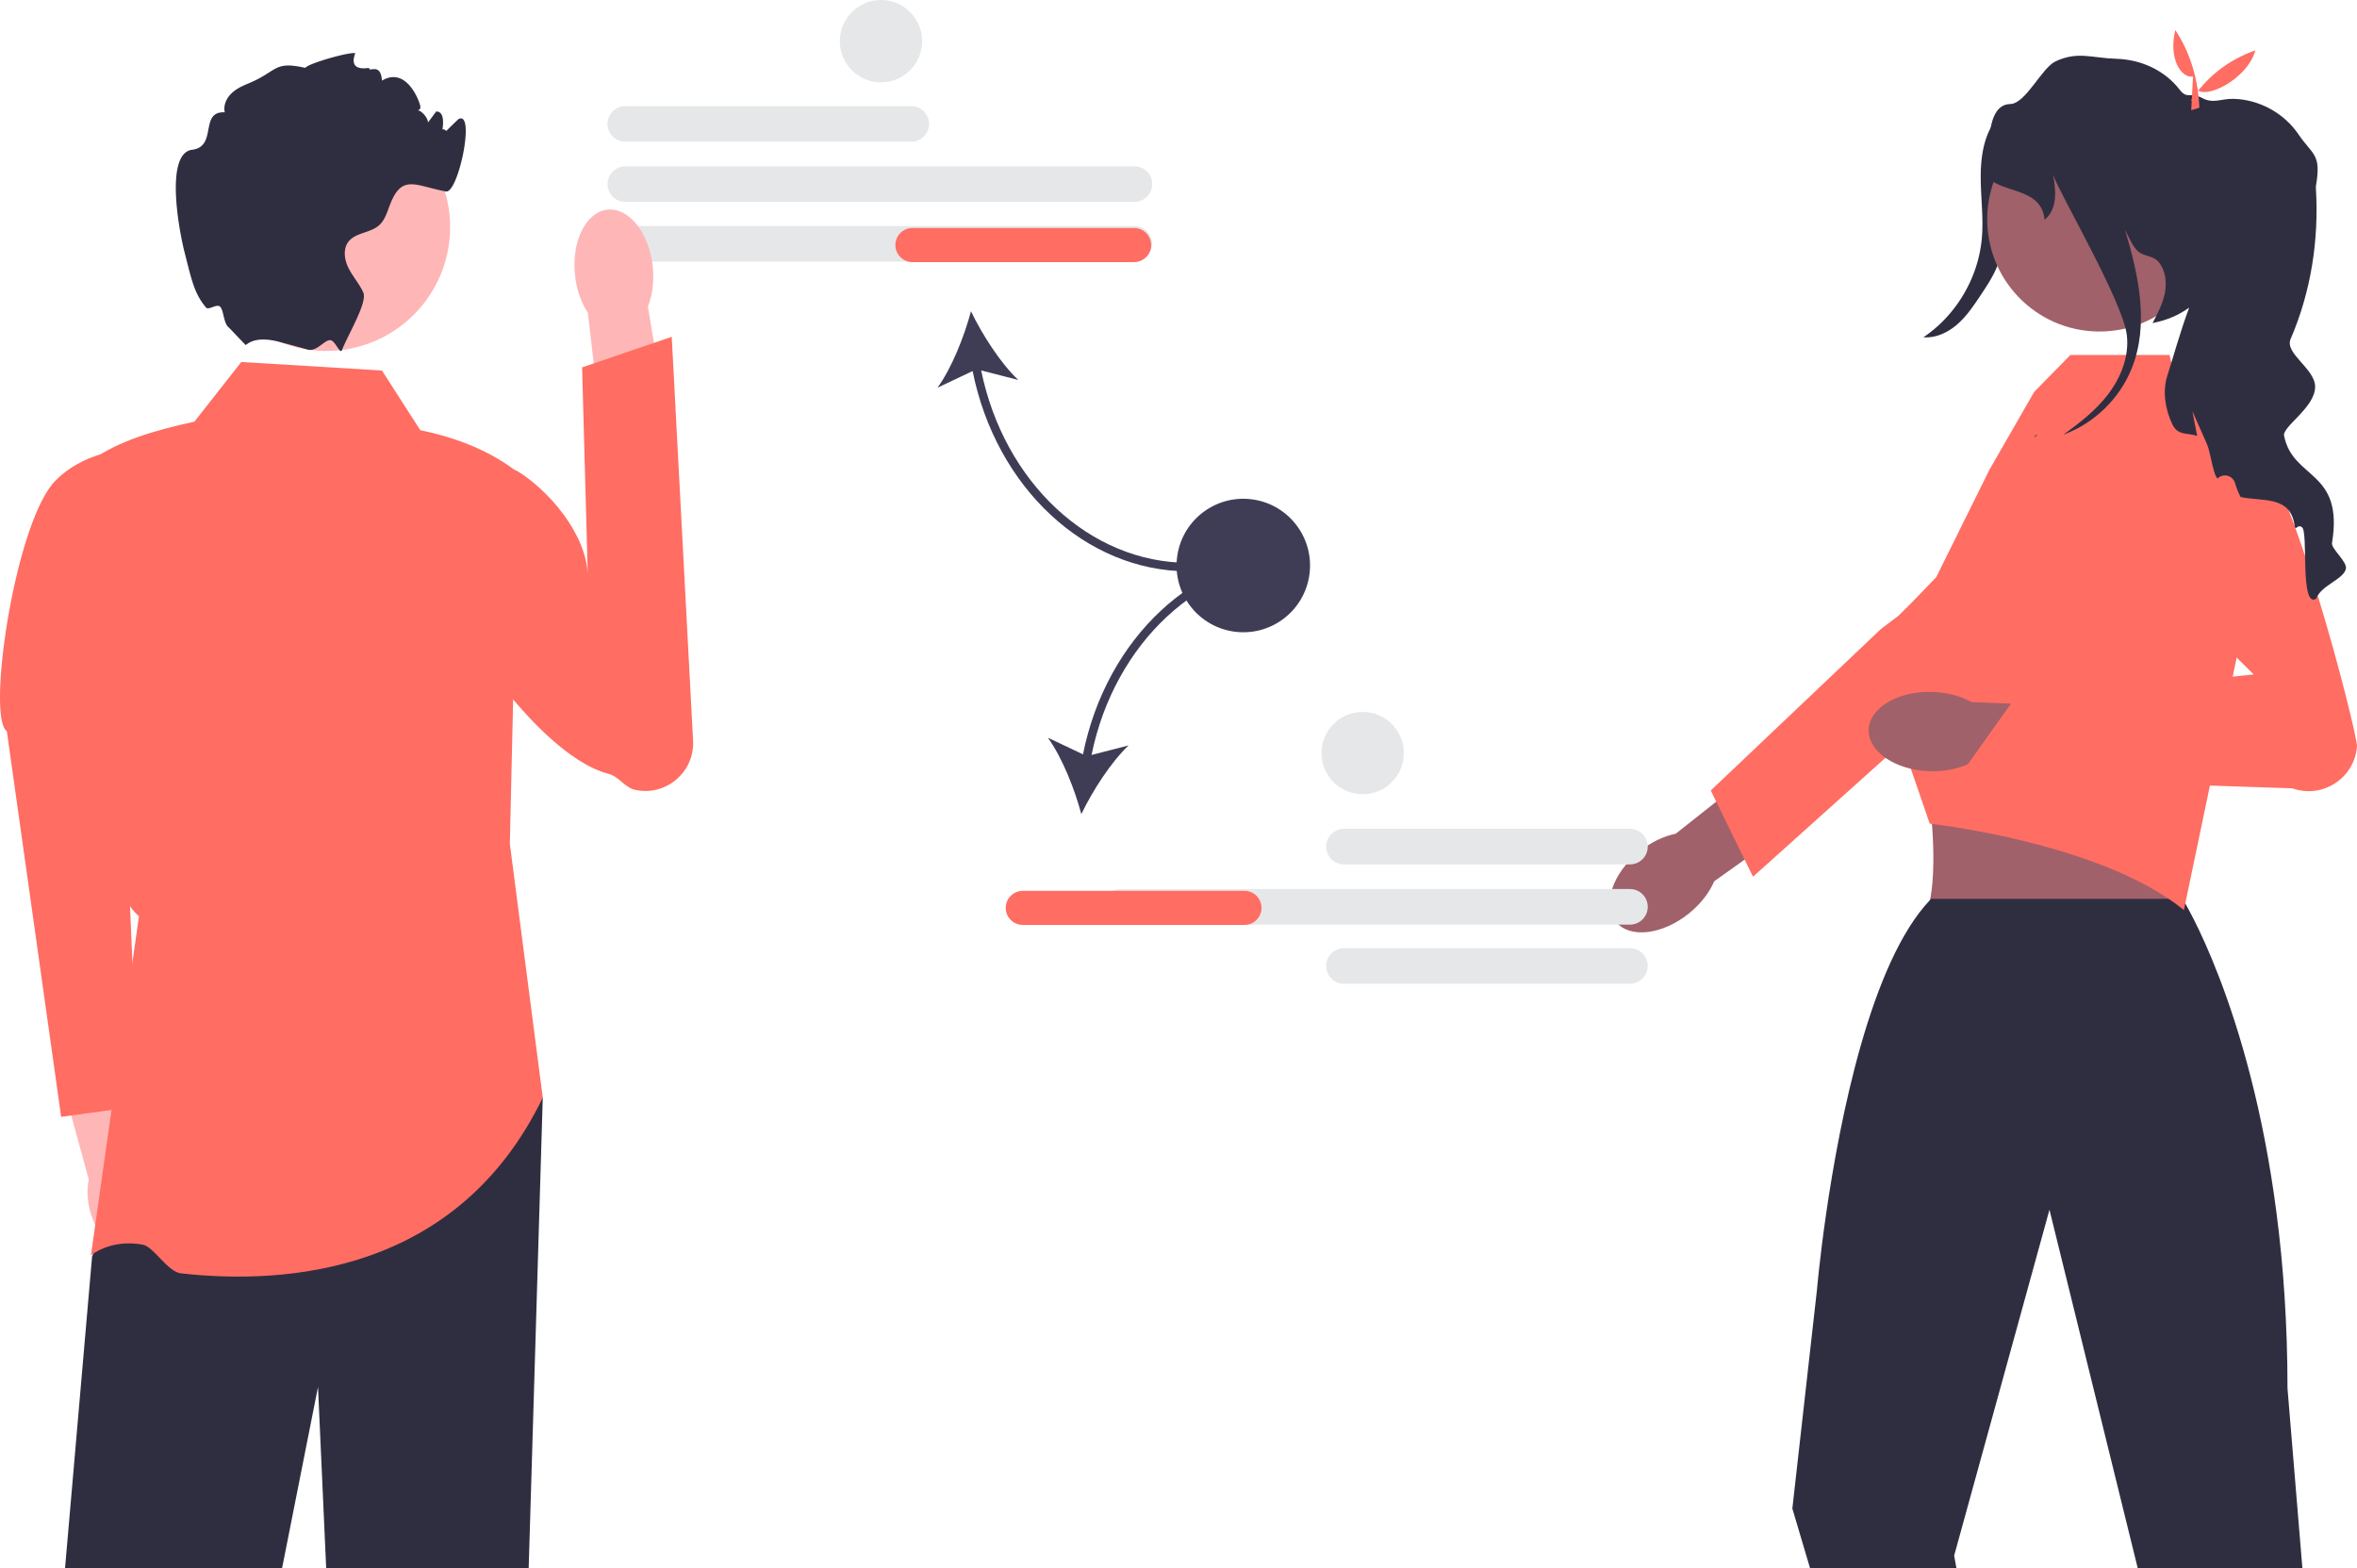
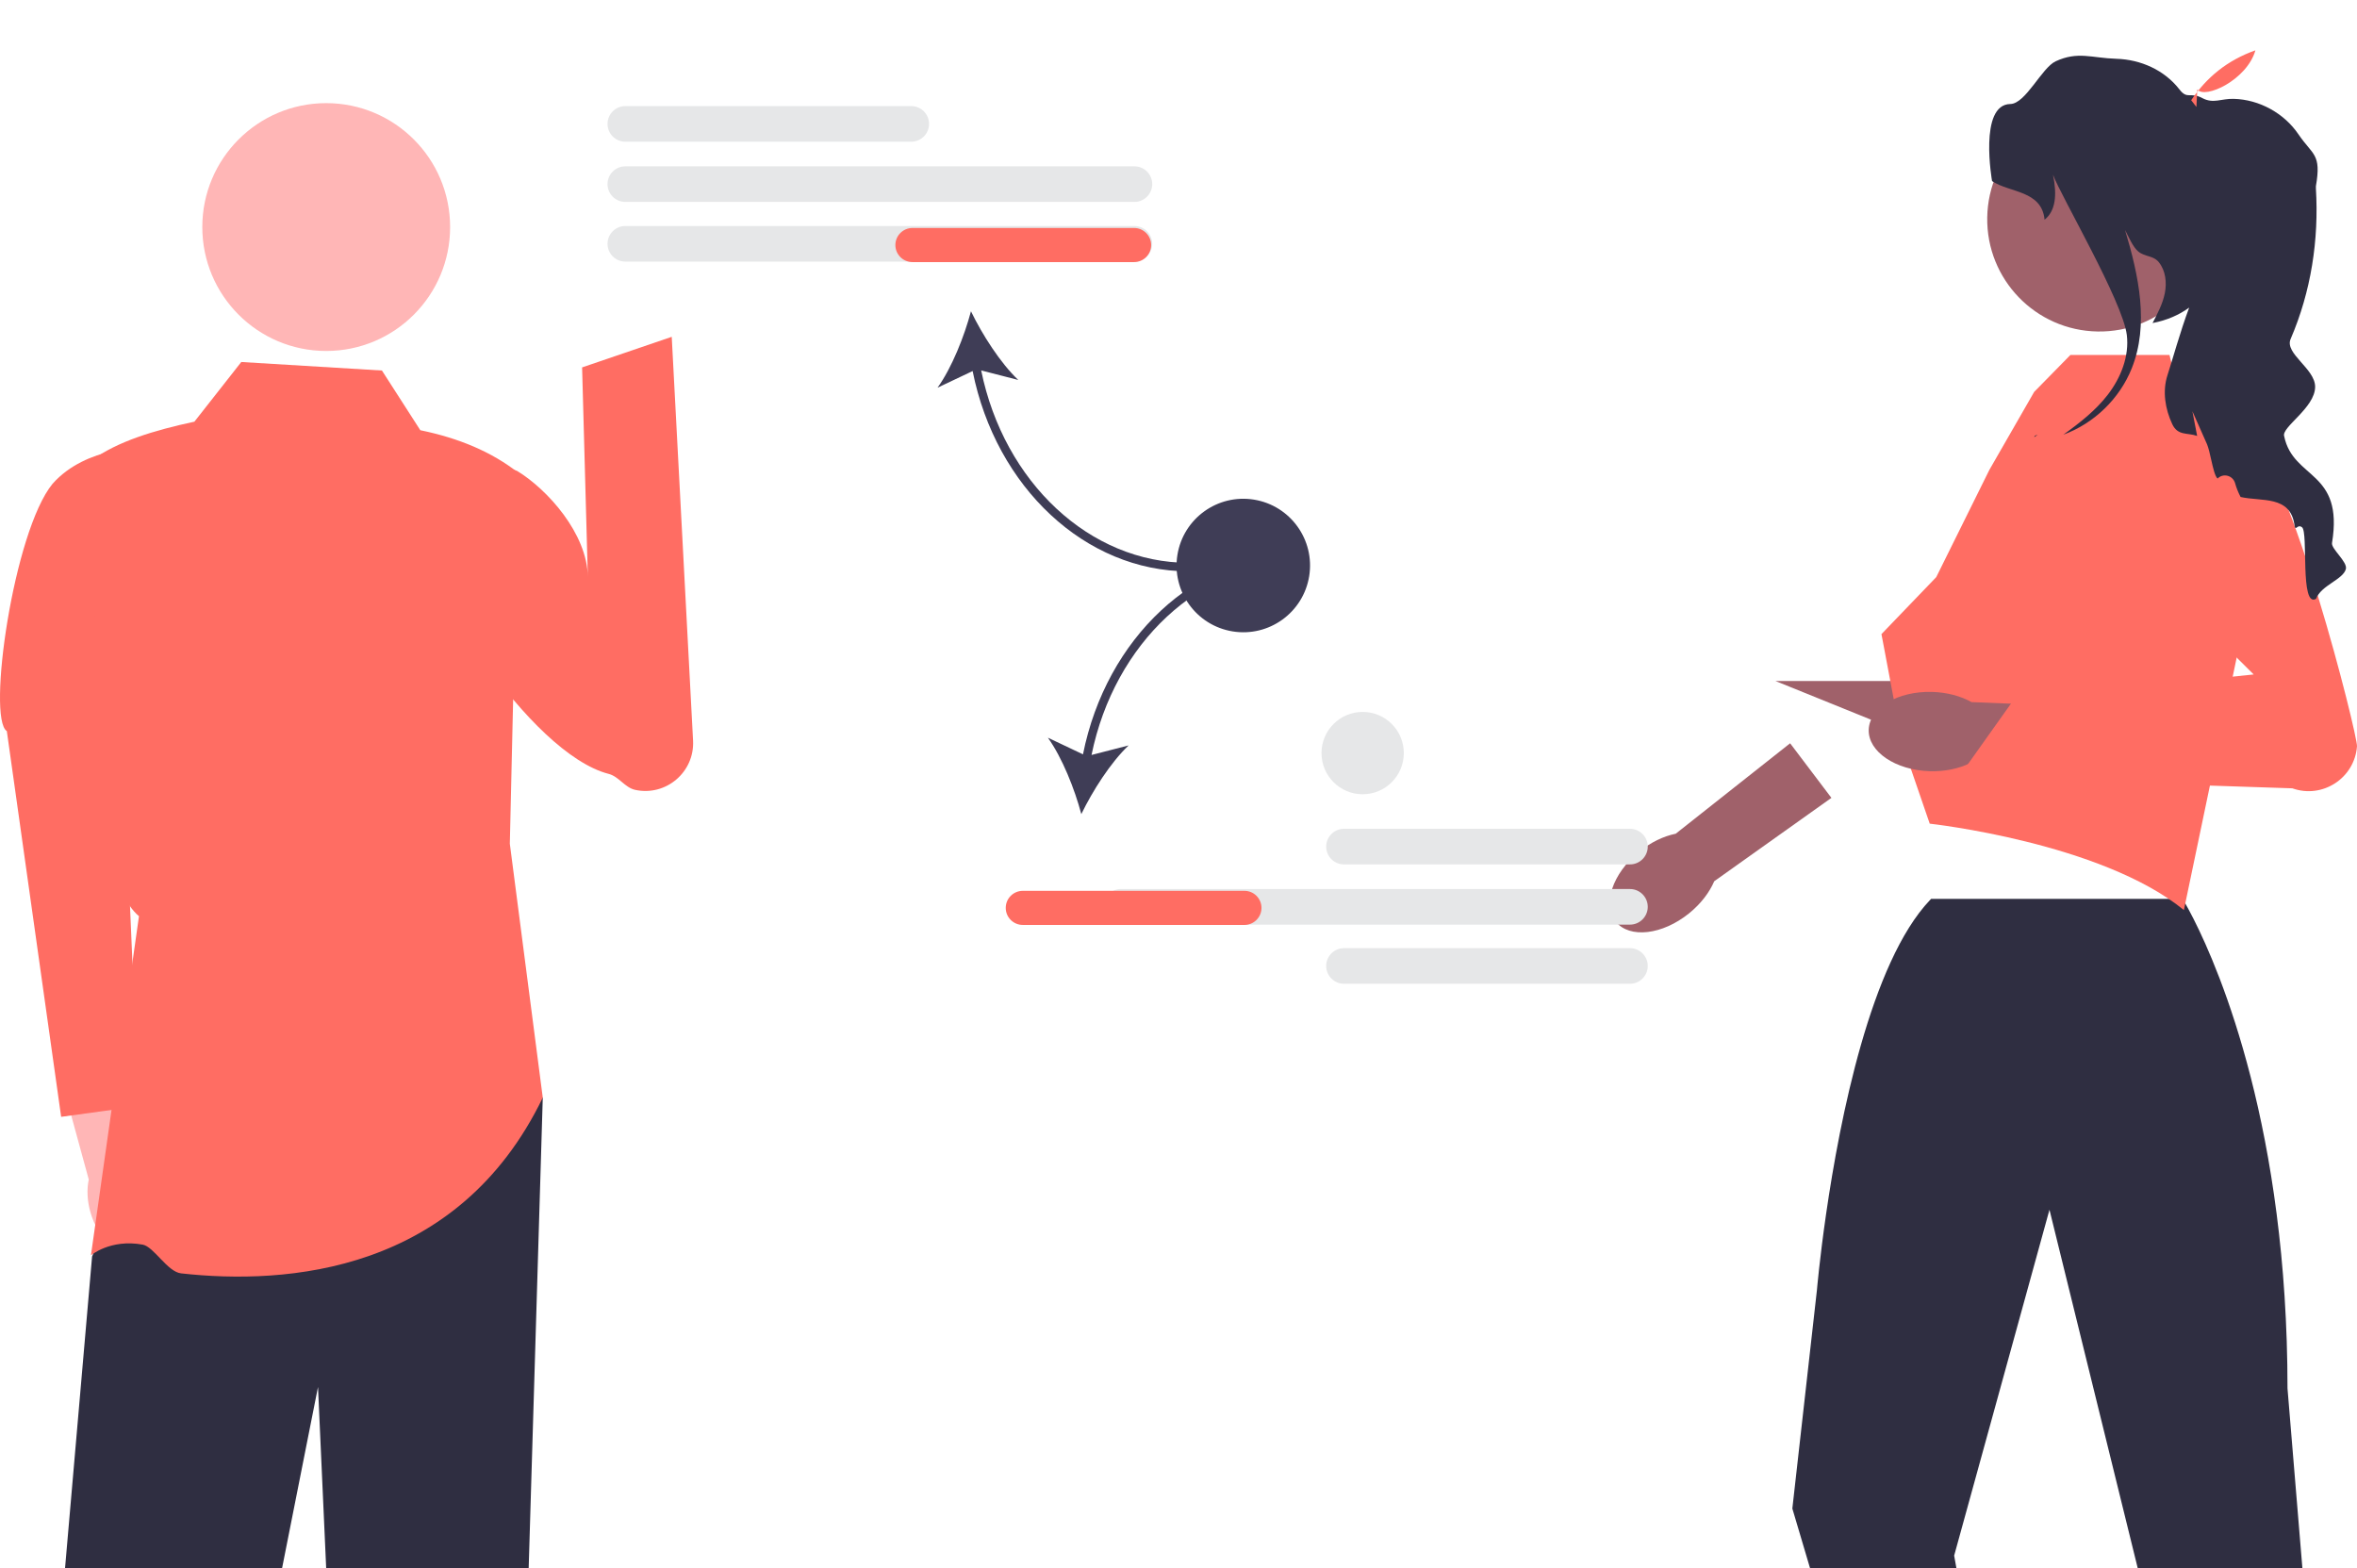
<svg xmlns="http://www.w3.org/2000/svg" width="552.941" height="367.92">
  <path fill="#e6e7e8" d="M213.78 33.24h-67.085c-2.301 0-4.174-1.873-4.174-4.175s1.873-4.174 4.174-4.174h67.085c2.301 0 4.174 1.873 4.174 4.174s-1.873 4.174-4.174 4.174ZM266.133 47.366H146.695c-2.301 0-4.174-1.872-4.174-4.174s1.873-4.173 4.174-4.173h119.438c2.302 0 4.174 1.872 4.174 4.173s-1.872 4.174-4.174 4.174ZM266.133 61.366H146.695c-2.301 0-4.174-1.872-4.174-4.174s1.873-4.173 4.174-4.173h119.438c2.302 0 4.174 1.872 4.174 4.173s-1.872 4.174-4.174 4.174Z" />
  <path fill="#3f3d56" d="M278.785 134.019v-2c-23.085 0-43.245-18.858-48.605-45.126l8.699 2.238c-4.207-3.986-8.458-10.659-11.094-16.112-1.557 5.854-4.466 13.211-7.842 17.922l8.23-3.899c5.473 27.329 26.499 46.977 50.612 46.977Z" />
  <path fill="#FF6D63" d="M270.053 57.48c0 2.206-1.795 4-4 4h-52c-2.206 0-4-1.794-4-4s1.794-4 4-4h52c2.205 0 4 1.794 4 4Z" />
  <path fill="#ffb6b6" d="M35.904 280.297c-.792-2.756-2.147-5.107-3.761-6.784l-5.864-26.73-12.781 3.13 7.324 26.779c-.481 2.265-.385 4.97.407 7.726 1.808 6.297 6.56 10.48 10.612 9.342 4.052-1.138 5.871-7.166 4.063-13.463Z" />
  <path fill="#FF6D63" d="M34.136 104.956s-13.805-.476-21.805 8.524C3.165 124.676-3.1 168.547 1.603 171.5l12.743 90.486 18.17-2.497-4.663-108.57 6.283-45.964Z" />
  <path fill="#2f2e41" d="m127.331 257.48-3.308 110.437h-47.5l-1.92-42.57-8.44 42.57h-50.91l6.35-73.18 6.56-15.39 4.44-10.43 94.728-11.437z" />
  <path fill="#FF6D63" d="m89.603 86.917-33-2-11 14c-9.5 2.034-18.08 4.66-24 9 1.416 41.926-1.694 96.442 11 107L21.331 294.48s4.546-3.895 12.14-2.52c2.623.475 5.79 6.385 9.013 6.743 24.77 2.752 64.938-.078 84.847-41.223l-7.728-59.563 2-87c-6.252-4.942-14.025-8.154-23-10l-9-14Z" />
-   <path fill="#ffb6b6" d="M153.134 62.578c.358 3.467-.097 6.728-1.144 9.342l5.497 32.812-15.69 2.159-3.887-33.517c-1.559-2.345-2.67-5.444-3.028-8.91-.818-7.92 2.604-14.763 7.645-15.284s9.789 5.478 10.607 13.398Z" />
  <path fill="#FF6D63" d="M100.97 113.424c-1.642 2.424-1.185 5.148-1.577 8.422-1.665 13.896 24.965 54.96 43.39 59.688 2.418.62 3.796 3.228 6.236 3.753 7.23 1.554 13.961-4.185 13.57-11.57l-5.004-94.707-21.027 7.172 1.345 49.17c-.134-10.186-9.487-20.558-16.572-24.872 0 0-14.351-5.922-20.36 2.944Z" />
  <circle cx="76.528" cy="53.262" r="29.068" fill="#ffb6b6" />
-   <path fill="#2f2e41" d="M103.603 31.917c-.25.06 3.827-3.913 4-4 4-2-.11 17.55-3 17-7.11-1.35-10.18-4.03-12.94 2.66-.77 1.86-1.25 3.96-2.75 5.29-2.06 1.81-5.48 1.66-7.16 3.82-1.35 1.74-.96 4.3.04 6.26 1 1.97 2.52 3.64 3.43 5.65 1.02 2.26-3.33 9.45-4.99 13.49v.01l-.01.024c-.44 1.06-1.489-1.993-2.595-2.298-1.325-.364-3.276 2.762-5.385 2.194-.01 0-.02-.01-.03-.01-2.01-.56-4.25-1.16-6.47-1.76h-.01c-6.25-1.7-7.83.74-8.13.67l-3.88-4.06c-1.331-.97-1.18-4.1-2.12-4.94-.768-.687-2.682.901-3.246.24-2.766-3.24-3.403-6.48-5.034-12.88-1.49-5.85-4.58-23.36 1.77-24.15 5.99-.75 1.61-9.09 7.64-8.78-.36-1.52.31-3.15 1.4-4.27 1.08-1.13 2.52-1.83 3.97-2.43 7.15-2.92 5.96-5.43 13.5-3.73.75-1.05 10.368-3.787 11.728-3.437.1.02-2.098 4.287 3.272 3.437-.2 1.23 2.728-1.437 3 3 5.728-3.437 8.81 4.79 9 6 .25 1.51-2.03.74-.51.97.9.14 2.44 1.97 2.29 2.88.65-.88 1.3-1.75 1.96-2.63.12.01.23.03.35.05 3.04.58-.445 10.518-.32 7.42.23-5.69 4.26-2.36 1.23-1.69ZM474.37 25.958a1184.401 1184.401 0 0 1-3.52 26.443c-.517 3.575-1.064 7.195-2.502 10.508-.981 2.261-2.356 4.326-3.724 6.378-1.615 2.424-3.258 4.879-5.452 6.795s-5.045 3.261-7.95 3.036c7.707-5.187 12.886-13.961 13.704-23.215.385-4.35-.143-8.722-.244-13.088-.101-4.365.264-8.883 2.278-12.757s5.993-6.976 10.358-6.866l-2.948 2.766Z" />
  <path fill="#a0616a" d="M396.268 214.23c-6.27 5.086-13.977 5.974-17.214 1.984s-.777-11.348 5.494-16.434c2.745-2.226 5.765-3.647 8.565-4.208l26.84-21.216 9.688 12.807-27.488 19.556c-1.126 2.624-3.14 5.285-5.885 7.512Z" />
-   <path fill="#FF6D63" d="m401.338 185.428 39.993-37.948 4-3s22.957-22.367 28.902-22.879a11.348 11.348 0 0 1 7.157 1.79c3.427 2.222 5.201 5.88 5.201 9.566a11.3 11.3 0 0 1-3.78 8.455l-36.614 32.87-15.576 13.981-19.37 17.394-1.97-4.01-6.66-13.593-1.283-2.626Z" />
-   <path fill="#a0616a" d="m486.853 159.746-40.043 12.265c6.704 1.888 9.51 42.74 3.272 44.008 0 0 66.364 4.72 62.743 0-4.414-5.754 1.506-43.991 4.329-44.008l-30.301-12.265Z" />
+   <path fill="#a0616a" d="m486.853 159.746-40.043 12.265l-30.301-12.265Z" />
  <path fill="#2f2e41" d="m540.136 367.92-3.5-42.24c0-15.11-.98-28.76-2.55-40.93-6.29-48.85-22.06-73.89-22.06-73.89h-59c-.08.09-.16.16-.24.25l-.01.01c-13.92 14.63-21.16 51.42-24.38 73.63-1.53 10.57-2.15 17.84-2.15 17.84l-5.77 51.28 4.17 14.05h34.33l-.54-3.01 22.09-80.16.27-.98.24.98 20.48 83.17h38.62Z" />
  <path fill="#FF6D63" d="m454.235 135.38 12.468-25.168 10.505-18.284 8.495-8.657h23.249l2.164 8.657 12.986 7.214 4.593 36.073-16.364 78.265c-19.48-15.872-59.628-20.268-59.628-20.268l-6.506-18.93-4.3-22.806-.519-2.727 12.857-13.37Z" />
  <path fill="#a0616a" d="M452.74 180.905c-8.07-.229-14.495-4.578-14.35-9.713.146-5.136 6.807-9.114 14.877-8.885 3.533.1 6.75.99 9.24 2.39l34.184 1.4-.999 16.027-33.593-3.08c-2.564 1.256-5.827 1.962-9.36 1.861Z" />
  <path fill="#FF6D63" d="m496.457 126.198 32.246 32.014-56.168 5.752-13.053 18.36 78.288 2.596c7.064 2.516 14.588-2.366 15.17-9.842.195-2.524-15.888-66.572-25.625-72.518-11.412-6.969-30.858 23.638-30.858 23.638l6.369-10.603-6.37 10.603Z" />
  <circle cx="492.526" cy="51.433" r="26.333" fill="#a0616a" transform="rotate(-89.076 492.526 51.433)" />
  <path fill="#2f2e41" d="M550.33 133.48c-.66 2.5-5.8 3.79-7 7-3.82 2.18-1.75-15.63-3.29-16.8-1.19-.89-1.51 1.26-1.78-.59-1.02-6.94-7.69-5.39-12.63-6.51-.56-1.09-.99-2.15-1.27-3.18-.5-1.86-2.78-2.51-4.13-1.14-.61-.54-1.05-2.45-1.48-4.36-.31-1.39-.62-2.78-.98-3.66l-3.44-7.76 1.11 5.78c-2.25-.81-4.52.03-5.83-2.75-1.68-3.57-2.35-7.75-1.13-11.5 1.11-3.4 2.98-10.21 5.09-15.85-2.39 1.73-5.26 2.99-8.59 3.62 1.18-2.24 2.38-4.52 2.88-7.01.49-2.49.19-5.26-1.39-7.24-1.3-1.63-3.22-1.22-4.84-2.53-1.26-1.02-2.35-3.63-3.11-5.06 3.24 10.77 5.69 22.21 1.57 32.49-2.85 7.12-8.85 12.91-16.05 15.54 3.83-2.74 7.57-5.66 10.44-9.38 3.07-3.99 5.07-9.03 4.46-14.03-.96-7.85-15.52-32.68-17.31-37.56.98 4.77.6 8.49-1.98 10.54-.67-6.92-8.21-6.29-12.32-9.06 0 0-3.18-17.97 4.28-18.08 3.6-.05 7.37-8.51 10.64-10.02 5.22-2.41 8.42-.77 14.21-.59 5.78.17 11.33 2.66 14.86 7.23 1.85 2.39 2.53.49 5.31 1.98 2.64 1.41 4.42.1 7.41.19 5.99.16 11.8 3.36 15.16 8.31 3.36 4.96 5.43 4.5 4.1 12.17-.02.09-.02.27 0 .54.73 12.08-1.14 24.19-5.93 35.31-1.48 3.42 5.76 6.95 5.75 11.22-.01 4.96-8 9.48-7.26 11.6 2.12 10.21 14.03 7.94 11.22 25.03-.23 1.39 3.69 4.44 3.25 6.11ZM477.378 102.21c.22-.07.44-.15.66-.24l-.83.59.17-.35Z" />
-   <path fill="#FF6D63" d="M514.47 17.96c-2.864.426-5.774-4.327-4.148-10.917 3.545 5.42 5.356 11.52 5.641 18.222l-1.91.592.417-7.897Z" />
  <path fill="#FF6D63" d="M529.106 11.808c-1.955 6.927-11.882 11.563-13.636 9.152l-.2 4.13-1.227-1.578c3.56-5.294 8.413-9.356 15.063-11.704Z" />
  <g fill="#e6e7e8">
    <path d="M311.12 198.594a4.179 4.179 0 0 1 4.175-4.174h67.085c2.301 0 4.174 1.872 4.174 4.174s-1.873 4.174-4.174 4.174h-67.085a4.179 4.179 0 0 1-4.174-4.174ZM311.12 226.594a4.179 4.179 0 0 1 4.175-4.174h67.085c2.301 0 4.174 1.872 4.174 4.174s-1.873 4.174-4.174 4.174h-67.085a4.179 4.179 0 0 1-4.174-4.174ZM262.941 216.895c-2.301 0-4.173-1.873-4.173-4.174s1.872-4.174 4.173-4.174H382.38c2.301 0 4.174 1.873 4.174 4.174s-1.873 4.174-4.174 4.174H262.94Z" />
  </g>
  <path fill="#3f3d56" d="m254.062 176.947-8.23-3.899c3.376 4.711 6.284 12.069 7.841 17.923 2.637-5.453 6.887-12.126 11.094-16.112l-8.698 2.238c5.36-26.268 25.52-45.126 48.604-45.126v-2c-24.113 0-45.139 19.648-50.611 46.976Z" />
  <path fill="#FF6D63" d="M291.941 216.97h-52c-2.205 0-4-1.793-4-4s1.795-4 4-4h52c2.206 0 4 1.795 4 4s-1.794 4-4 4Z" />
  <circle cx="291.673" cy="132.657" r="15.657" fill="#3f3d56" transform="rotate(-80.783 291.673 132.657)" />
-   <circle cx="206.673" cy="9.657" r="9.657" fill="#e6e7e8" />
  <circle cx="319.673" cy="176.657" r="9.657" fill="#e6e7e8" />
</svg>